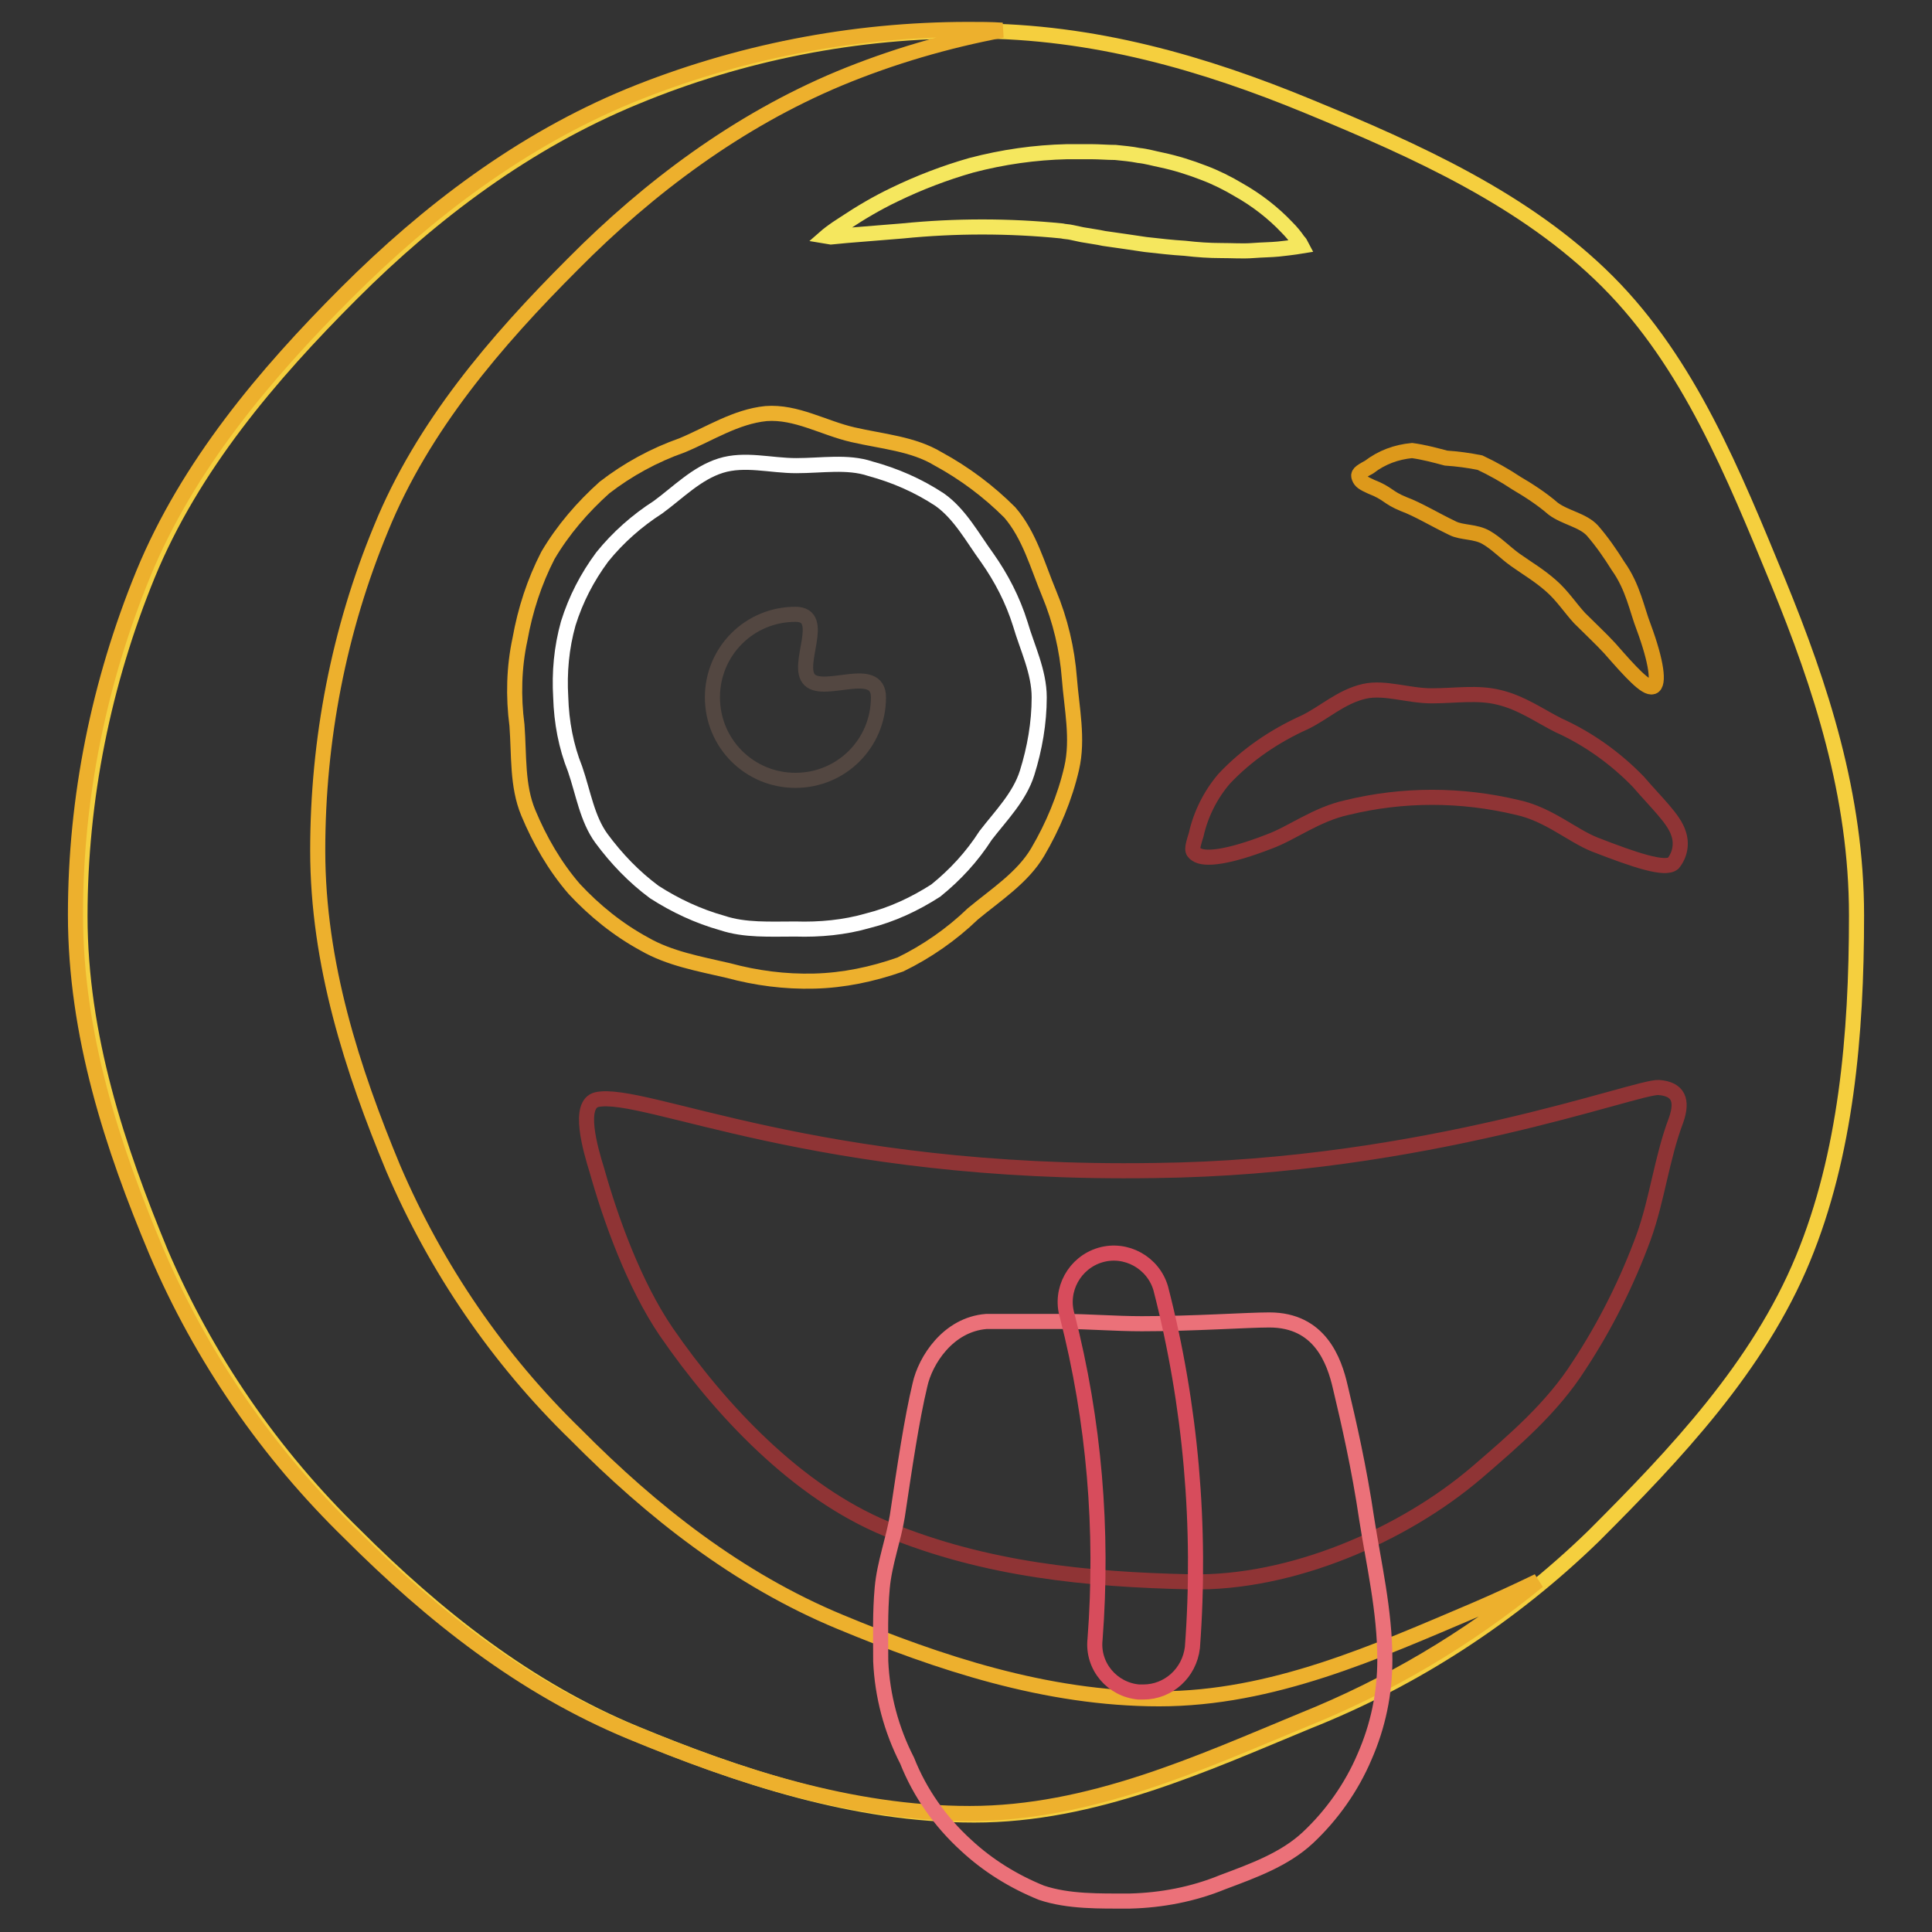
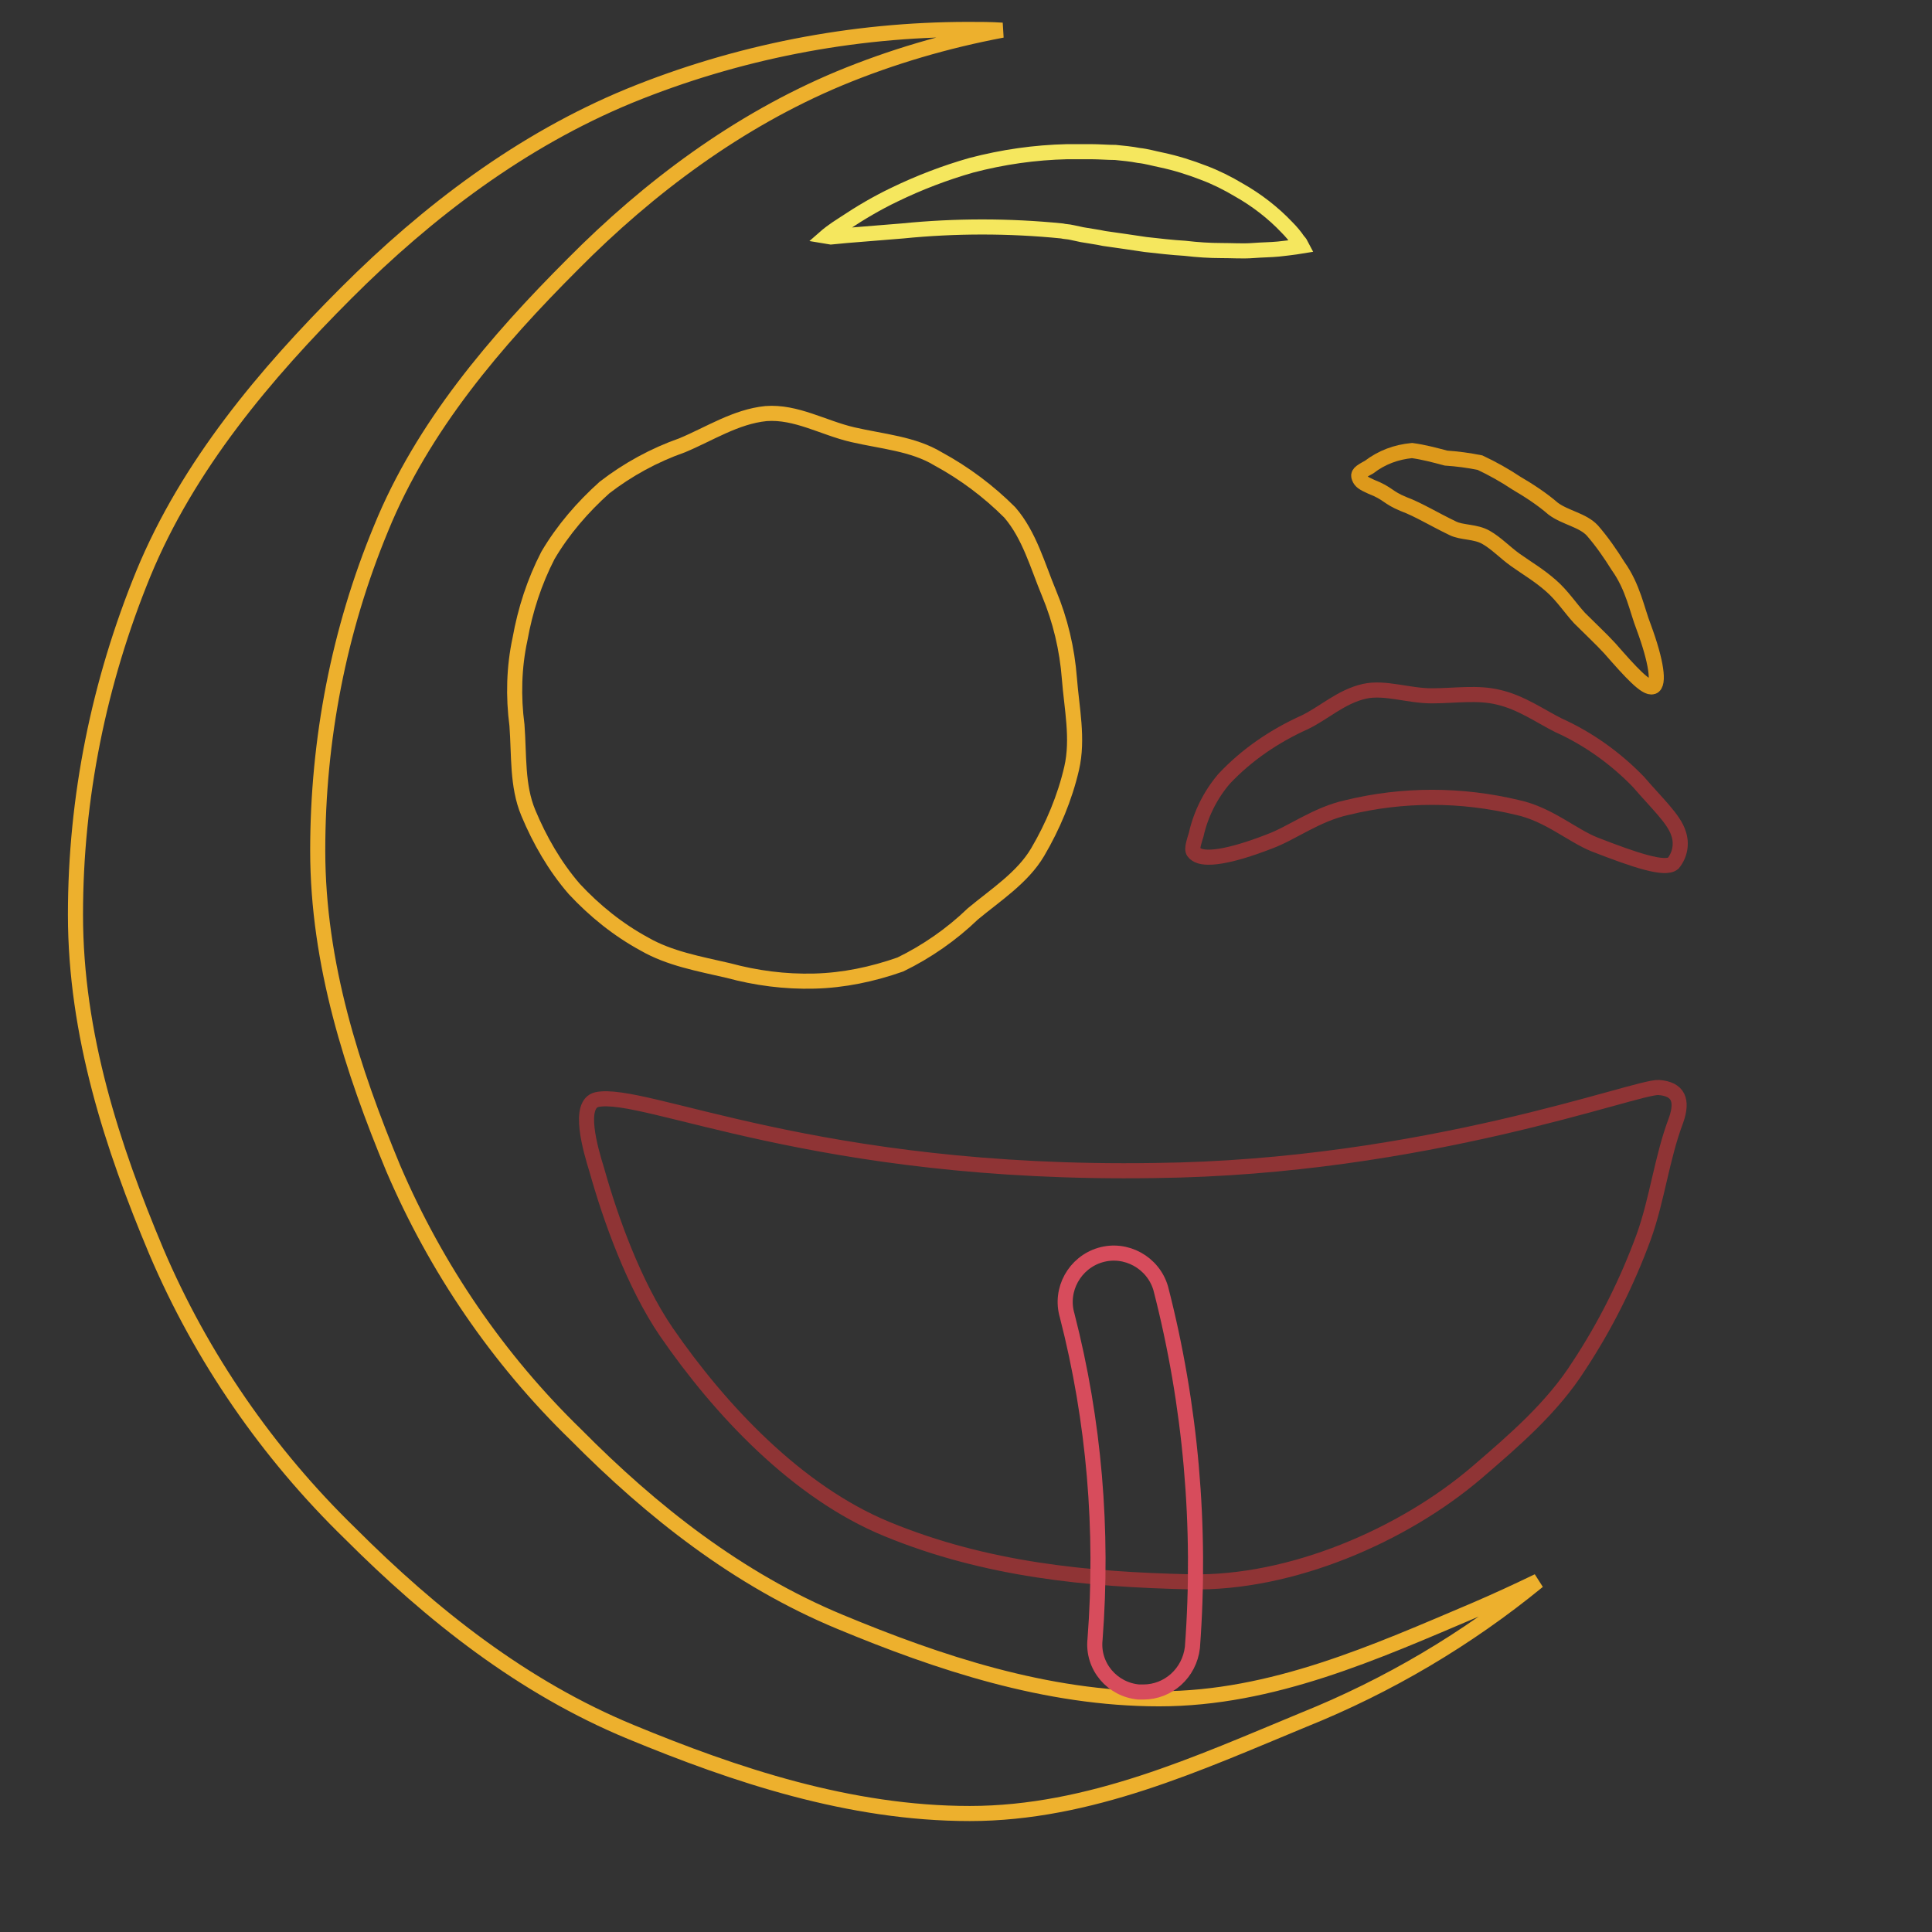
<svg xmlns="http://www.w3.org/2000/svg" version="1.1" x="0px" y="0px" viewBox="0 0 256 256" enable-background="new 0 0 256 256" xml:space="preserve">
  <rect x="0" y="0" width="256" height="256" fill="#333333" stroke="none" />
  <g>
-     <path stroke-width="2" fill-opacity="0" stroke="#f5cf3e" d="M246,121.3c0,15.9-1.4,31.7-7.1,45.5c-5.9,14.3-16.9,25.9-27.7,36.7c-10.9,10.6-23.8,19-37.9,24.6 c-13.8,5.7-28.3,12.4-44.2,12.4c-15.9,0-31.1-5.1-44.9-10.8c-14.3-5.9-26.4-15.5-37.2-26.3c-11-10.7-19.7-23.4-25.7-37.4 c-5.7-13.8-10.7-28.7-10.7-44.6c0-15.5,3.1-30.9,9-45.3c5.9-14.3,16.1-26.3,27-37.2c10.8-10.8,23.2-20.1,37.5-26 C98.3,7,113.6,4,129,4.1c15.9,0,30.6,4.3,44.4,10c14.3,5.9,28.8,12.4,39.6,23.2c10.8,10.8,16.7,25.5,22.6,39.8 C241.3,91,246,105.4,246,121.3L246,121.3z" />
    <path stroke-width="2" fill-opacity="0" stroke="#edb02d" d="M153.6,225.1c-15,0-29.3-4.8-42.3-10.2c-13.5-5.6-24.9-14.6-35-24.8c-10.3-10-18.5-22-24.2-35.3 c-5.4-13-10-27.1-10-42.1c0-14.7,2.8-29.2,8.4-42.7C56,56.5,65.7,45.2,75.9,35c10.1-10.2,21.9-19,35.3-24.6c7-2.9,14.2-5,21.6-6.4 c-1.5-0.1-3-0.1-4.5-0.1c-15.4,0-30.7,3-44.9,8.8c-14.3,5.9-26.7,15.3-37.5,26.1C35.1,49.6,24.9,61.7,19,76 c-5.9,14.4-9,29.7-9,45.2c0,15.9,4.9,30.8,10.7,44.6c6,14.1,14.8,26.8,25.7,37.4c10.8,10.8,22.9,20.4,37.2,26.3 c13.8,5.7,29,10.8,44.9,10.8c15.9,0,30.4-6.7,44.2-12.4c11.2-4.5,21.7-10.7,31.1-18.4c-2.7,1.3-5.5,2.6-8.3,3.8 C182.3,218.9,168.6,225.1,153.6,225.1L153.6,225.1z" />
    <path stroke-width="2" fill-opacity="0" stroke="#f5e75e" d="M109.5,31.3c0,0,0.8-0.7,2.4-1.7c2.1-1.4,4.3-2.7,6.6-3.8c3.3-1.6,6.7-2.9,10.2-3.9 c4.2-1.1,8.4-1.7,12.7-1.8h3.2c1,0,2.2,0.1,3.2,0.1c1,0.1,2.1,0.2,3.1,0.4c1,0.1,2,0.4,3,0.6c1.9,0.4,3.8,1,5.6,1.7 c1.6,0.6,3.2,1.4,4.7,2.3c2.3,1.3,4.5,3,6.3,4.9c0.6,0.6,1.1,1.2,1.5,1.8c0.2,0.2,0.4,0.5,0.5,0.7c0,0-1.2,0.2-3.1,0.4 c-1,0.1-2.1,0.1-3.4,0.2c-1.3,0.1-2.7,0-4.2,0c-1.5,0-3.1-0.1-4.8-0.3c-1.7-0.1-3.4-0.3-5.2-0.5l-2.7-0.4l-2.8-0.4 c-0.9-0.2-1.8-0.3-2.9-0.5l-1.4-0.3c-0.4-0.1-0.9-0.1-1.3-0.2c-7-0.7-14.1-0.7-21.1,0l-7.4,0.6l-2.1,0.2L109.5,31.3z" />
    <path stroke-width="2" fill-opacity="0" stroke="#dd991b" d="M200.8,74.2c-1.4-1-2.5-2.2-3.9-3c-1.4-0.8-3.2-0.6-4.4-1.2c-2.5-1.2-4.6-2.5-6.5-3.2 c-2.2-0.9-2-1.4-4.3-2.3c-1.1-0.5-1.4-0.7-1.6-1.2s0-0.7,1.3-1.4c1.7-1.3,3.6-2,5.7-2.2c1.5,0.2,3,0.6,4.5,1c1.5,0.1,3,0.3,4.5,0.6 c1.7,0.8,3.3,1.7,4.8,2.7c1.7,1,3.4,2.1,4.9,3.4c1.6,1.2,3.9,1.5,5.2,2.9c1.3,1.5,2.4,3.1,3.4,4.7c2,2.8,2.5,5.8,3.4,8.1 c1.7,4.6,2.1,7.6,1.2,7.9c-0.9,0.3-2.9-1.9-5.7-5.1c-1.1-1.2-2.5-2.5-4-4c-1.2-1.3-2.3-3-3.8-4.3C203.9,76.2,202.5,75.4,200.8,74.2 L200.8,74.2z" />
    <path stroke-width="2" fill-opacity="0" stroke="#edb02d" d="M142,101.8c-0.9,3.9-2.5,7.7-4.5,11.1c-2,3.4-5.6,5.7-8.6,8.2c-2.8,2.7-6.1,5-9.6,6.7 c-3.7,1.3-7.5,2.1-11.4,2.2c-3.9,0.1-7.7-0.4-11.4-1.4c-3.9-0.9-7.8-1.6-11.1-3.5c-3.5-1.9-6.6-4.4-9.3-7.3 c-2.6-3-4.6-6.5-6.1-10.1c-1.5-3.6-1.2-7.6-1.5-11.6c-0.5-3.8-0.4-7.7,0.4-11.4c0.7-3.9,1.9-7.6,3.7-11.1c2-3.4,4.6-6.4,7.5-9 c3.1-2.4,6.6-4.3,10.3-5.6c3.6-1.5,7.1-3.8,11.1-4.2c4-0.3,7.6,1.9,11.5,2.8c3.9,0.9,8,1.2,11.3,3.2c3.5,1.9,6.7,4.3,9.5,7.1 c2.6,3,3.7,7.1,5.2,10.7c1.5,3.6,2.4,7.4,2.7,11.3C142,93.8,142.9,97.9,142,101.8L142,101.8z" />
-     <path stroke-width="2" fill-opacity="0" stroke="#ffffff" d="M137.7,92.4c0,3.4-0.6,6.8-1.6,10c-1,3.2-3.5,5.7-5.5,8.3c-1.8,2.8-4,5.2-6.6,7.3c-2.8,1.8-5.8,3.2-9,4 c-3.1,0.9-6.4,1.2-9.6,1.1c-3.4,0-6.7,0.2-9.7-0.8c-3.2-0.9-6.2-2.3-9-4.1c-2.7-2-5-4.4-7-7.1c-1.9-2.6-2.4-6-3.5-9.2 c-1.2-3-1.8-6.2-1.9-9.5c-0.2-3.3,0.1-6.6,1-9.8c1-3.2,2.5-6.1,4.5-8.8c2.1-2.6,4.6-4.8,7.4-6.6c2.6-1.9,5.1-4.5,8.3-5.5 c3.2-1,6.6,0,10,0c3.4,0,6.8-0.6,9.8,0.4c3.3,0.9,6.3,2.2,9.2,4.1c2.7,1.9,4.4,5.1,6.3,7.7c1.9,2.7,3.4,5.6,4.4,8.8 C136.1,85.8,137.7,89,137.7,92.4L137.7,92.4z" />
-     <path stroke-width="2" fill-opacity="0" stroke="#534741" d="M116.4,92.4c0,6.1-4.9,11-11,11s-11-4.9-11-11c0-6.1,4.9-11,11-11c4.3,0-0.1,6.8,1.9,8.7 C109.3,92,116.4,88,116.4,92.4z" />
    <path stroke-width="2" fill-opacity="0" stroke="#8f3435" d="M189.7,92.2c-3.1,0-6.2-1.2-8.9-0.6c-3.1,0.7-5.4,2.9-7.9,4.1c-4,1.8-7.7,4.3-10.7,7.5 c-1.8,2.1-3.1,4.7-3.7,7.4c-0.6,1.9-0.6,2.2,0,2.6c1.1,0.8,4.3,0.4,9.7-1.7c3-1.1,6.2-3.6,10.3-4.5c7.4-1.8,15.1-1.8,22.6,0 c4.1,0.9,7.2,3.7,10.2,4.9c5.4,2.1,9.3,3.4,10.4,2.5c0.9-1.1,1.2-2.6,0.7-4c-0.6-1.9-2.9-4-5.3-6.8c-3-3.1-6.6-5.7-10.6-7.5 c-2.4-1.2-4.9-3-7.9-3.7C195.8,91.7,192.8,92.2,189.7,92.2L189.7,92.2z M79.1,145.7c-2.6,0.6-0.9,6.5,0,9.4 c1.8,6.4,4.9,15.1,9.2,21.4c7.1,10.3,17.3,21.2,29.2,26.1c13.1,5.4,26.6,6.7,40.2,7c13.4,0.3,28.3-6.2,38-14.5 c5-4.3,10-8.6,13.5-14.1c3.5-5.3,6.4-11.1,8.6-17.1c1.8-5,2.4-10.5,4.3-15.5c0.9-2.6,0.3-4.1-2.3-4.3c-2.9-0.2-30.9,10.6-66.8,11 C108.1,155.8,85.4,144.4,79.1,145.7L79.1,145.7z" />
-     <path stroke-width="2" fill-opacity="0" stroke="#eb7179" d="M121.9,183.5c-1.1,4.6-2,10.7-3,17.4c-0.5,3.1-1.7,6.2-2,9.5c-0.3,3.3-0.2,6.4-0.2,9.7 c0.2,4.6,1.4,9.1,3.5,13.2c1.7,4.3,4.4,8.1,7.8,11.2c2.9,2.7,6.3,4.8,10,6.3c3.6,1.2,7.7,1.1,11.7,1.1c4.2-0.1,8.4-0.9,12.3-2.5 c4-1.5,8.2-3,11.3-5.9c3.2-3,5.8-6.7,7.5-10.7c1.8-4.1,2.7-8.4,2.7-12.9c0-6.5-1.5-12.8-2.4-18.6c-1-6.8-2.4-12.9-3.5-17.5 c-0.8-3.5-2.7-8.9-9.4-8.9c-3,0-9.9,0.5-16.9,0.5c-3.5,0-7.1-0.3-10.3-0.3h-10.3C125.6,175.5,122.6,180.3,121.9,183.5z" />
    <path stroke-width="2" fill-opacity="0" stroke="#d74c5c" d="M151.5,224.2h-0.6c-3.5-0.3-6.2-3.4-5.8-7c0,0,0,0,0,0c1.1-14.4-0.1-28.9-3.7-42.9c-1-3.4,1-7,4.4-8 c3.4-1,7,1,8,4.4c4,15.5,5.4,31.6,4.2,47.6C157.6,221.7,154.8,224.2,151.5,224.2z" />
  </g>
</svg>